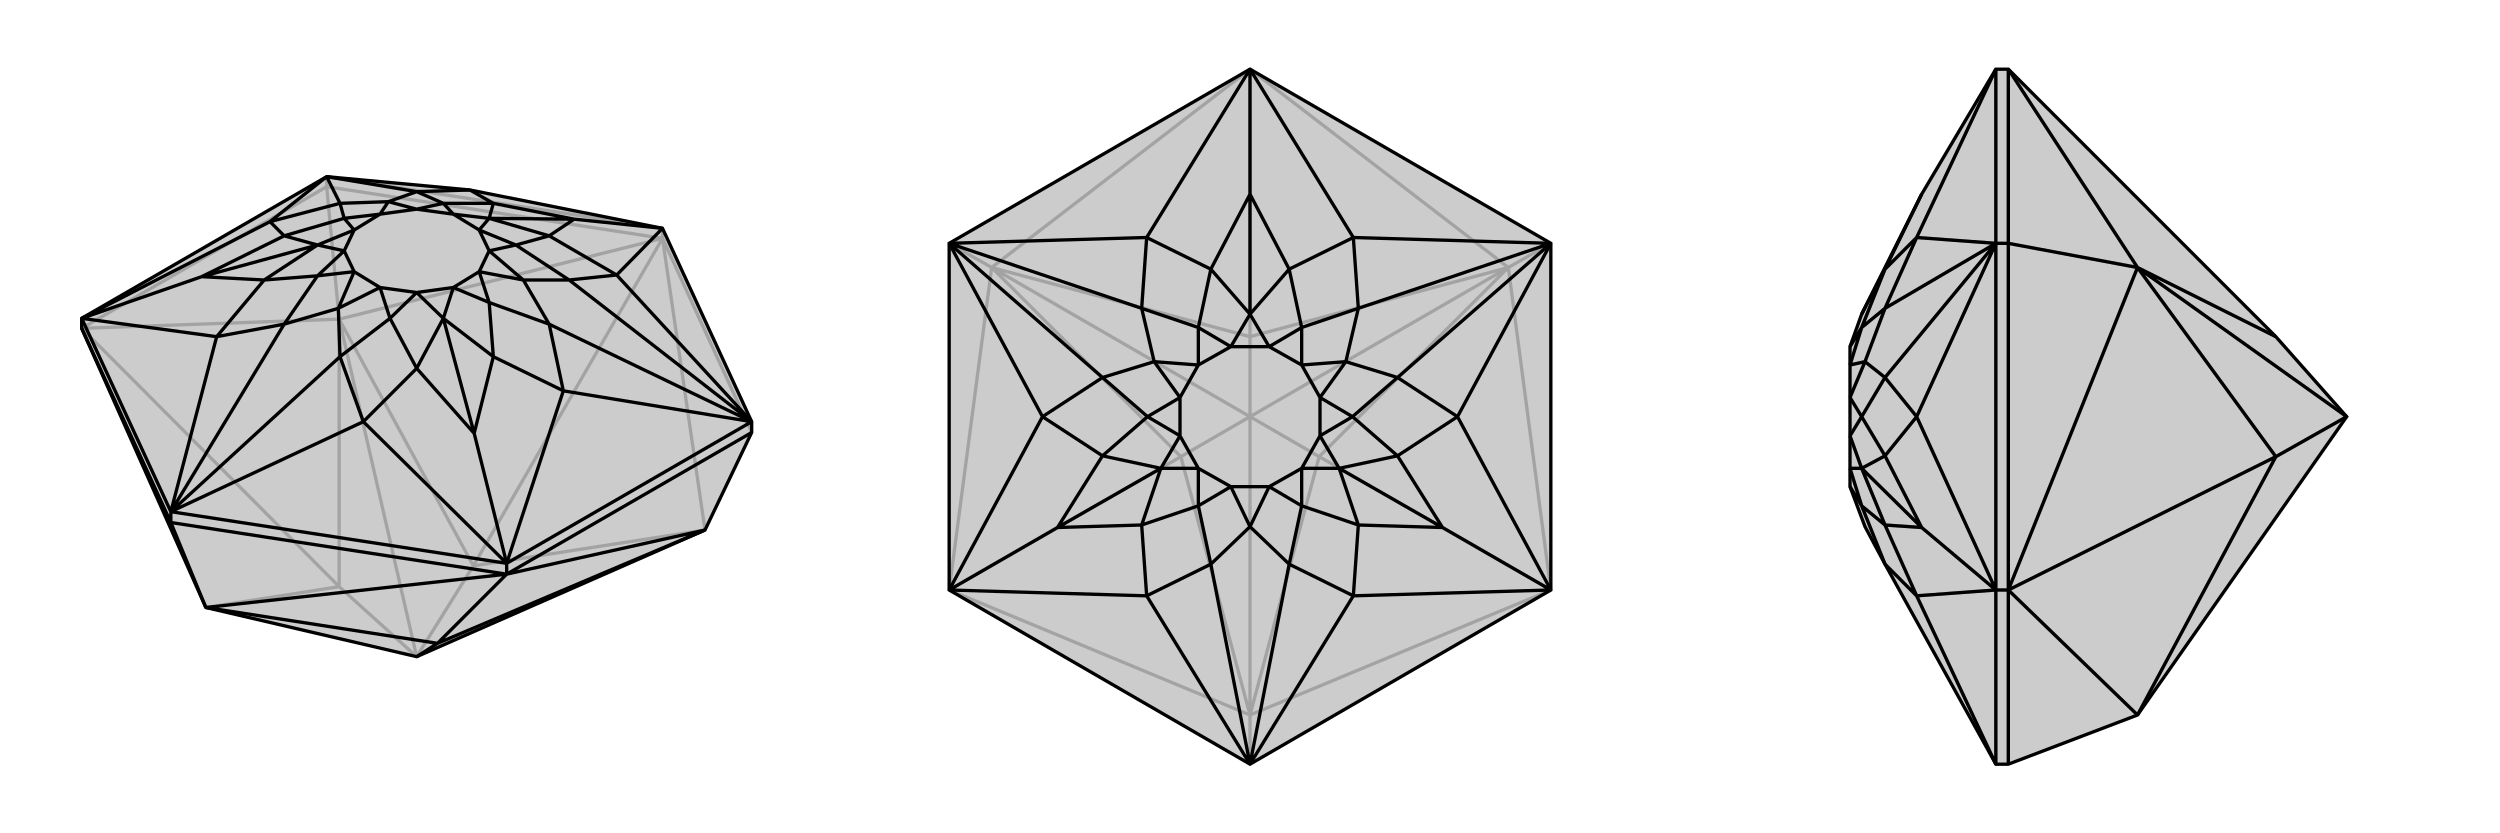
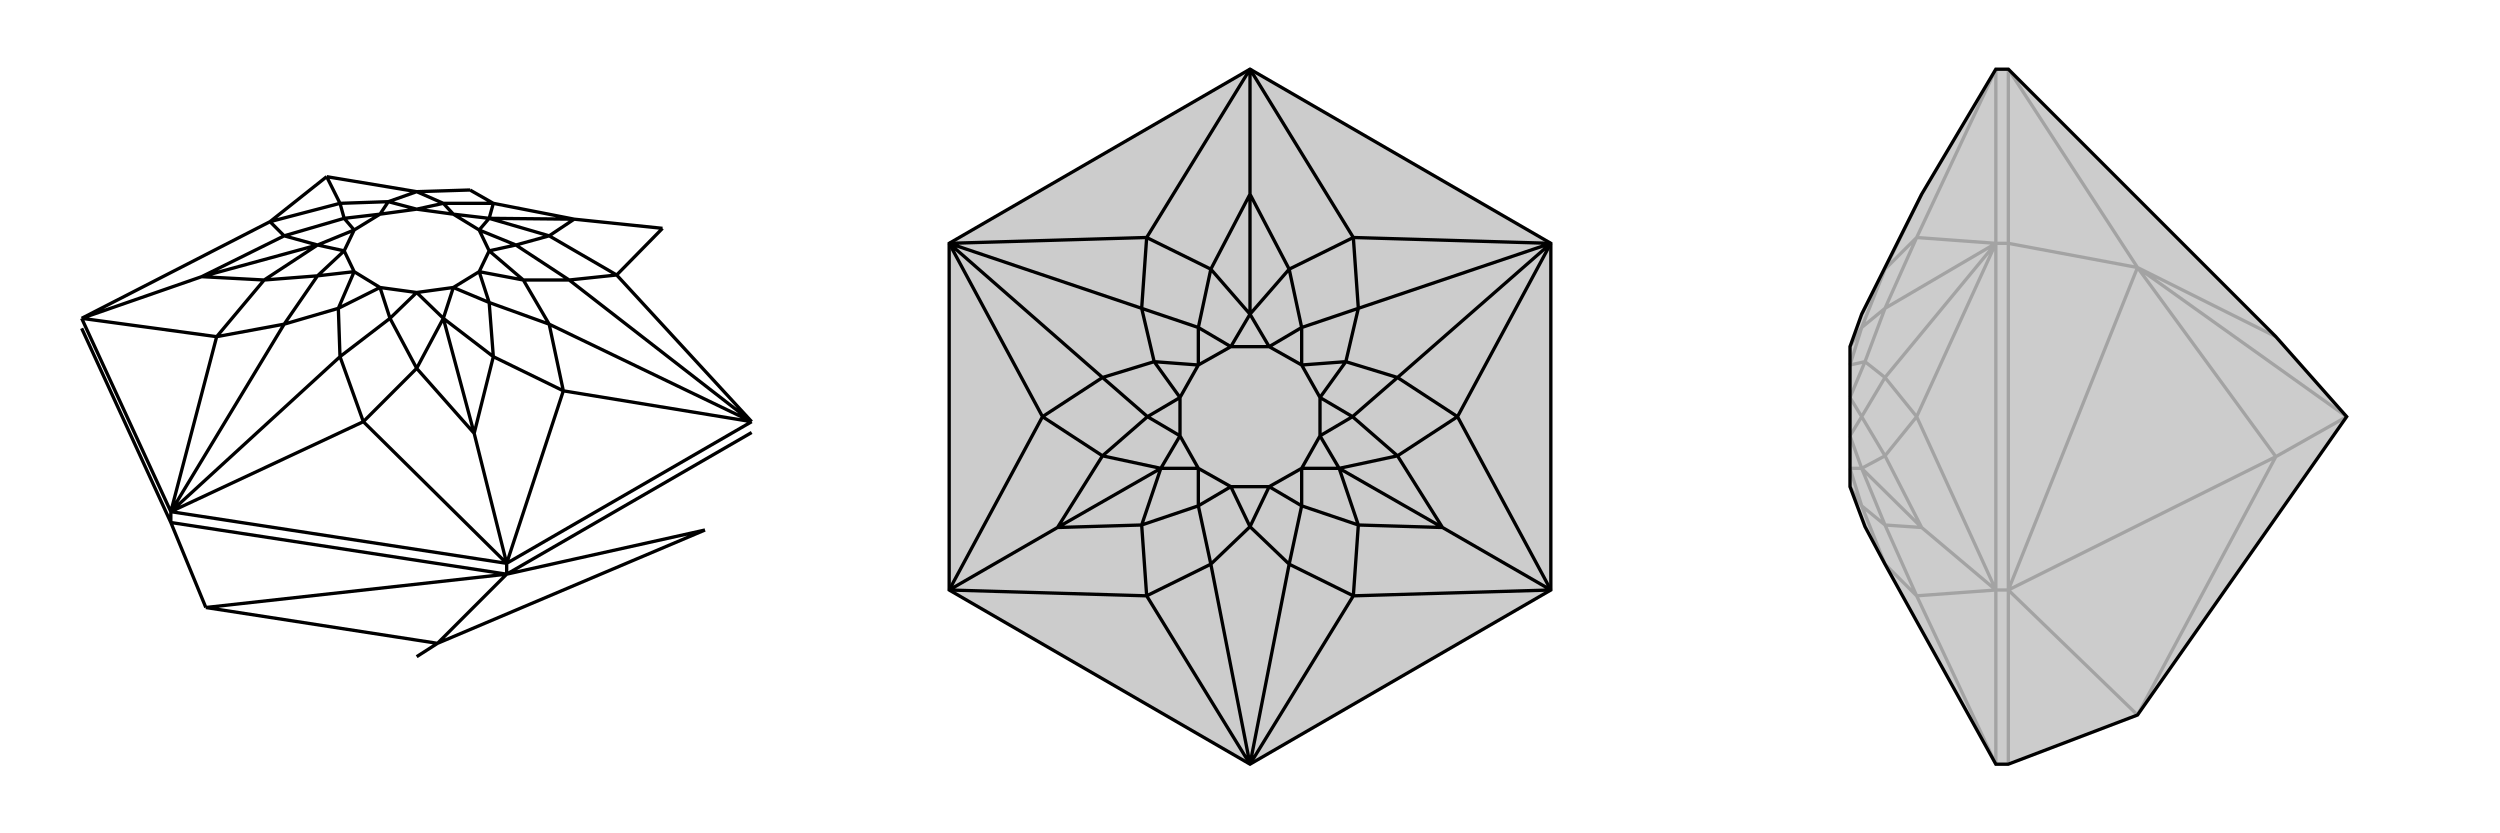
<svg xmlns="http://www.w3.org/2000/svg" viewBox="0 0 3000 1000">
  <g stroke="currentColor" stroke-width="4" fill="none" transform="translate(0 30)">
-     <path fill="currentColor" stroke="none" fill-opacity=".2" d="M247,699L500,758L846,606L902,489L902,476L795,244L564,198L392,182L98,352L98,364z" />
-     <path stroke-opacity=".2" d="M98,364L407,674M795,256L568,649M795,256L795,244M392,194L392,182M98,364L407,353M98,364L392,194M407,353L795,256M795,256L392,194M407,353L392,194M795,256L846,606M795,256L902,489M247,699L407,674M407,353L407,674M407,674L500,758M407,353L568,649M407,353L500,758M846,606L568,649M568,649L500,758M795,244L392,182" />
-     <path d="M247,699L500,758L846,606L902,489L902,476L795,244L564,198L392,182L98,352L98,364z" />
    <path d="M608,659L525,742M608,659L608,646M205,597L205,584M98,364L205,597M846,606L608,659M902,489L608,659M608,659L247,699M205,597L608,659M205,597L247,699M846,606L525,742M247,699L525,742M500,758L525,742M98,352L205,584M205,584L608,646M608,646L902,476M392,182L324,236M98,352L324,236M98,352L260,374M98,352L242,302M205,584L260,374M205,584L436,476M608,646L436,476M608,646L676,439M608,646L569,490M902,476L676,439M902,476L740,300M795,244L740,300M795,244L689,233M205,584L341,359M205,584L408,398M902,476L659,359M902,476L683,306M392,182L408,214M392,182L500,200M740,300L683,306M740,300L659,253M564,198L592,214M564,198L500,200M324,236L408,214M324,236L341,253M260,374L317,306M260,374L341,359M436,476L408,398M436,476L500,412M676,439L592,398M676,439L659,359M592,398L587,333M659,359L628,306M659,359L587,333M683,306L628,306M683,306L619,264M659,253L619,264M592,214L532,214M500,200L466,212M500,200L532,214M408,214L466,212M408,214L413,232M341,253L413,232M317,306L381,301M341,359L406,340M341,359L381,301M408,398L406,340M408,398L468,352M500,412L468,352M317,306L242,302M317,306L381,264M500,412L569,490M500,412L532,352M592,398L569,490M592,398L532,352M569,490L532,352M659,253L689,233M659,253L587,232M592,214L689,233M592,214L587,232M689,233L587,232M341,253L242,302M341,253L381,264M242,302L381,264M406,340L425,296M406,340L456,315M628,306L575,296M628,306L587,271M466,212L500,221M466,212L456,227M619,264L587,271M619,264L575,246M587,232L575,246M587,232L544,227M532,214L544,227M532,214L500,221M413,232L456,227M413,232L425,246M381,264L425,246M381,264L413,271M381,301L413,271M381,301L425,296M468,352L456,315M468,352L500,321M532,352L544,315M532,352L500,321M587,333L544,315M587,333L575,296M425,296L456,315M575,296L587,271M500,221L456,227M587,271L575,246M575,246L544,227M544,227L500,221M456,227L425,246M425,246L413,271M413,271L425,296M456,315L500,321M544,315L500,321M544,315L575,296" />
  </g>
  <g stroke="currentColor" stroke-width="4" fill="none" transform="translate(1000 0)">
    <path fill="currentColor" stroke="none" fill-opacity=".2" d="M139,292L139,708L500,917L861,708L861,292L500,83z" />
-     <path stroke-opacity=".2" d="M139,708L417,548M500,83L500,404M861,708L583,548M139,708L500,858M139,708L190,321M190,321L500,83M190,321L139,292M500,83L810,321M810,321L861,708M810,321L861,292M861,708L500,858M500,917L500,858M500,858L417,548M190,321L417,548M417,548L500,500M190,321L500,404M190,321L500,500M810,321L500,404M500,404L500,500M810,321L583,548M810,321L500,500M500,858L583,548M500,858L500,500M500,500L583,548" />
    <path d="M139,292L139,708L500,917L861,708L861,292L500,83z" />
    <path d="M139,292L251,500M139,708L251,500M139,708L376,715M139,708L269,633M500,917L376,715M500,917L624,715M861,708L624,715M861,708L749,500M861,708L731,633M861,292L749,500M861,292L624,285M500,83L624,285M500,83L376,285M500,83L500,233M139,292L376,285M500,917L453,677M500,917L547,677M861,292L677,453M861,292L630,370M139,292L323,453M139,292L370,370M624,285L630,370M624,285L547,323M376,285L453,323M376,285L370,370M251,500L323,453M251,500L323,547M376,715L370,630M376,715L453,677M624,715L547,677M624,715L630,630M749,500L677,547M749,500L677,453M677,547L623,500M677,453L615,434M677,453L623,500M630,370L615,434M630,370L562,393M547,323L562,393M453,323L438,393M370,370L385,434M370,370L438,393M323,453L385,434M323,453L377,500M323,547L377,500M370,630L438,607M453,677L500,632M453,677L438,607M547,677L500,632M547,677L562,607M630,630L562,607M370,630L269,633M370,630L393,562M630,630L731,633M630,630L607,562M677,547L731,633M677,547L607,562M731,633L607,562M547,323L500,233M547,323L500,377M453,323L500,233M453,323L500,377M500,233L500,377M323,547L269,633M323,547L393,562M269,633L393,562M500,632L477,584M500,632L523,584M615,434L584,477M615,434L562,438M385,434L438,438M385,434L416,477M562,393L562,438M562,393L523,416M500,377L523,416M500,377L477,416M438,393L477,416M438,393L438,438M377,500L416,477M377,500L416,523M393,562L416,523M393,562L438,562M438,607L438,562M438,607L477,584M562,607L523,584M562,607L562,562M607,562L584,523M607,562L562,562M623,500L584,523M623,500L584,477M477,584L523,584M584,477L562,438M438,438L416,477M562,438L523,416M523,416L477,416M477,416L438,438M416,477L416,523M416,523L438,562M438,562L477,584M523,584L562,562M584,523L562,562M584,523L584,477" />
  </g>
  <g stroke="currentColor" stroke-width="4" fill="none" transform="translate(2000 0)">
    <path fill="currentColor" stroke="none" fill-opacity=".2" d="M565,858L816,500L731,404L410,83L395,83L306,233L234,377L220,416L220,416L220,438L220,438L220,477L220,477L220,523L220,523L220,562L220,562L220,584L220,584L238,632L262,677L395,917L410,917z" />
    <path stroke-opacity=".2" d="M410,708L731,548M410,292L395,292M410,708L395,708M410,708L565,858M410,708L410,917M410,708L565,321M410,708L410,292M565,321L410,83M410,83L410,292M565,321L410,292M565,858L731,548M565,321L731,548M731,548L816,500M565,321L731,404M565,321L816,500M395,83L395,292M395,292L395,708M395,708L395,917M395,292L300,500M395,708L300,500M395,708L300,715M395,708L306,633M395,917L300,715M395,83L300,285M395,292L300,285M395,292L262,453M395,292L262,370M300,285L262,323M300,285L262,370M300,500L262,453M300,500L262,547M300,715L262,630M300,715L262,677M262,323L234,393M262,370L238,434M262,370L234,393M262,453L238,434M262,453L234,500M262,547L234,500M262,630L234,607M262,677L234,607M262,630L306,633M262,630L234,562M262,323L306,233M262,323L234,377M262,547L306,633M262,547L234,562M306,633L234,562M238,434L220,438M238,434L220,477M234,393L220,416M234,393L220,438M234,500L220,477M234,500L220,523M234,562L220,523M234,562L220,562M234,607L220,562M234,607L220,584" />
    <path d="M565,858L816,500L731,404L410,83L395,83L306,233L234,377L220,416L220,416L220,438L220,438L220,477L220,477L220,523L220,523L220,562L220,562L220,584L220,584L238,632L262,677L395,917L410,917z" />
-     <path d="M410,708L731,548M410,708L395,708M410,292L395,292M410,83L565,321M410,83L410,292M565,321L410,708M410,292L410,708M565,321L410,292M410,708L565,858M410,917L410,708M565,321L731,404M565,321L731,548M565,321L816,500M565,858L731,548M816,500L731,548M395,83L395,292M395,917L395,708M395,708L395,292M395,917L300,715M395,708L300,715M395,708L300,500M395,708L306,633M395,292L300,500M395,292L300,285M395,83L300,285M395,292L262,453M395,292L262,370M300,285L262,370M300,285L262,323M300,715L262,677M300,715L262,630M300,500L262,547M300,500L262,453M262,547L234,500M262,453L238,434M262,453L234,500M262,370L238,434M262,370L234,393M262,323L234,393M262,677L234,607M262,630L234,607M262,630L306,633M262,630L234,562M262,547L306,633M262,547L234,562M306,633L234,562M262,323L306,233M262,323L234,377M238,434L220,477M238,434L220,438M234,393L220,438M234,393L220,416M234,607L220,584M234,607L220,562M234,562L220,523M234,562L220,562M234,500L220,523M234,500L220,477" />
  </g>
</svg>